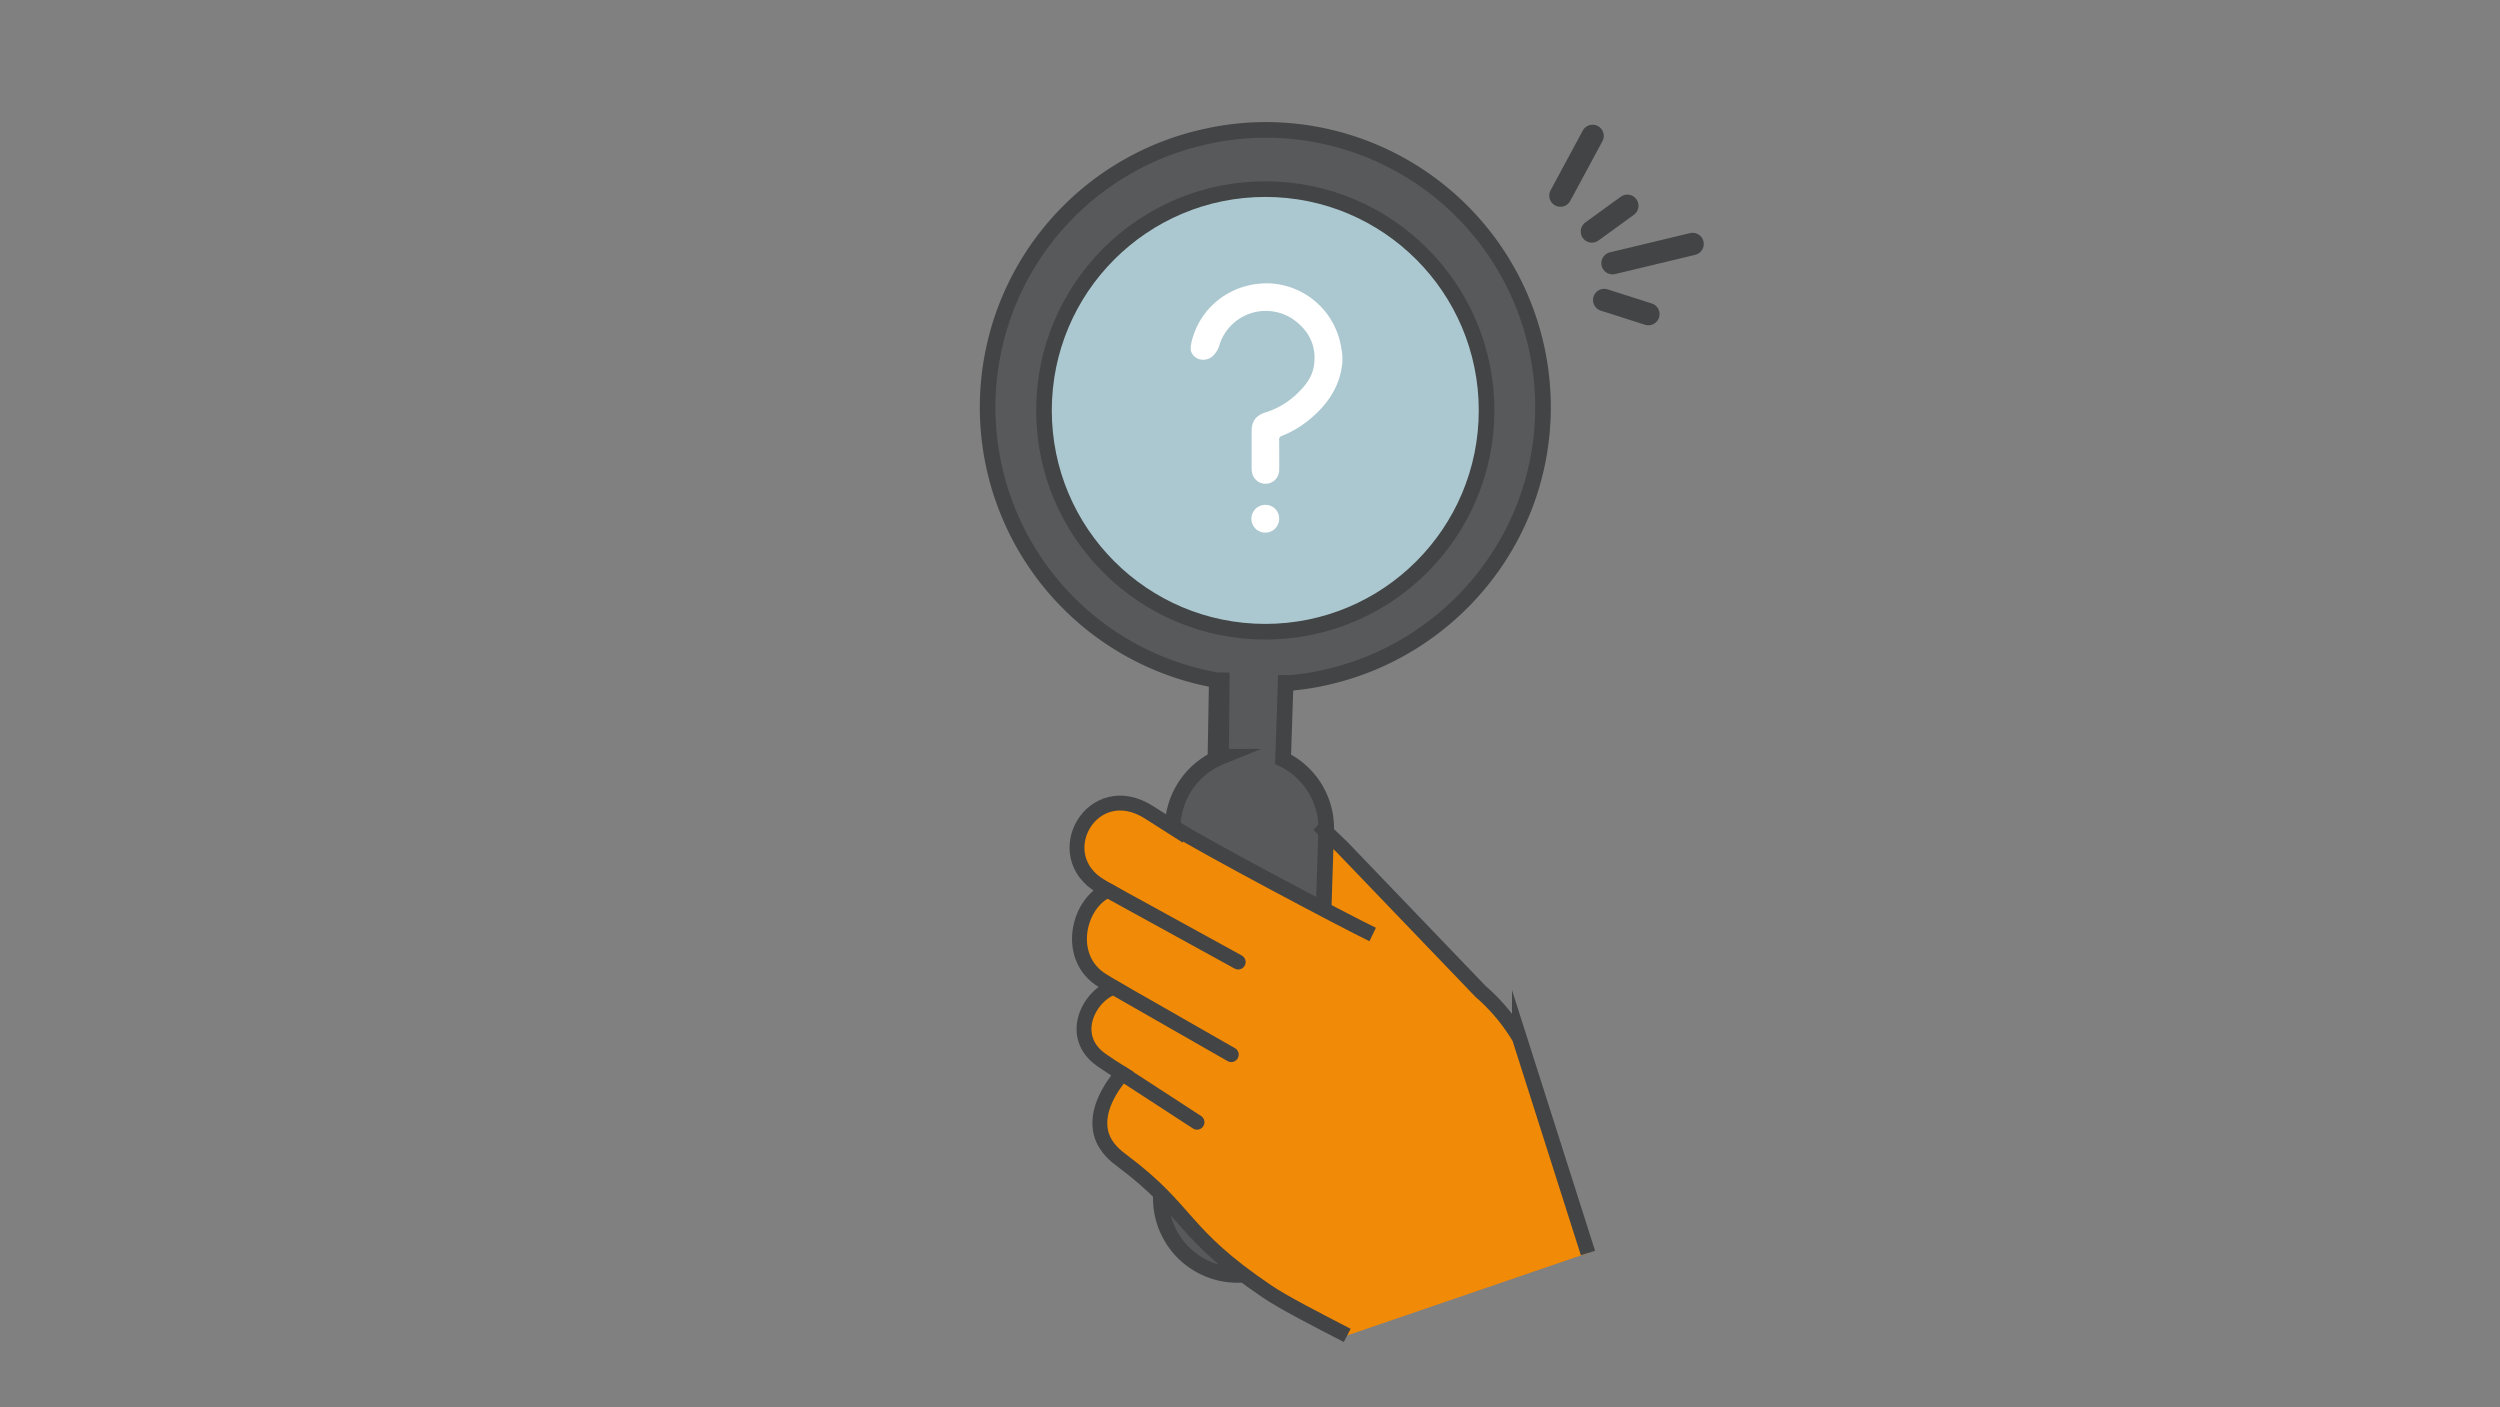
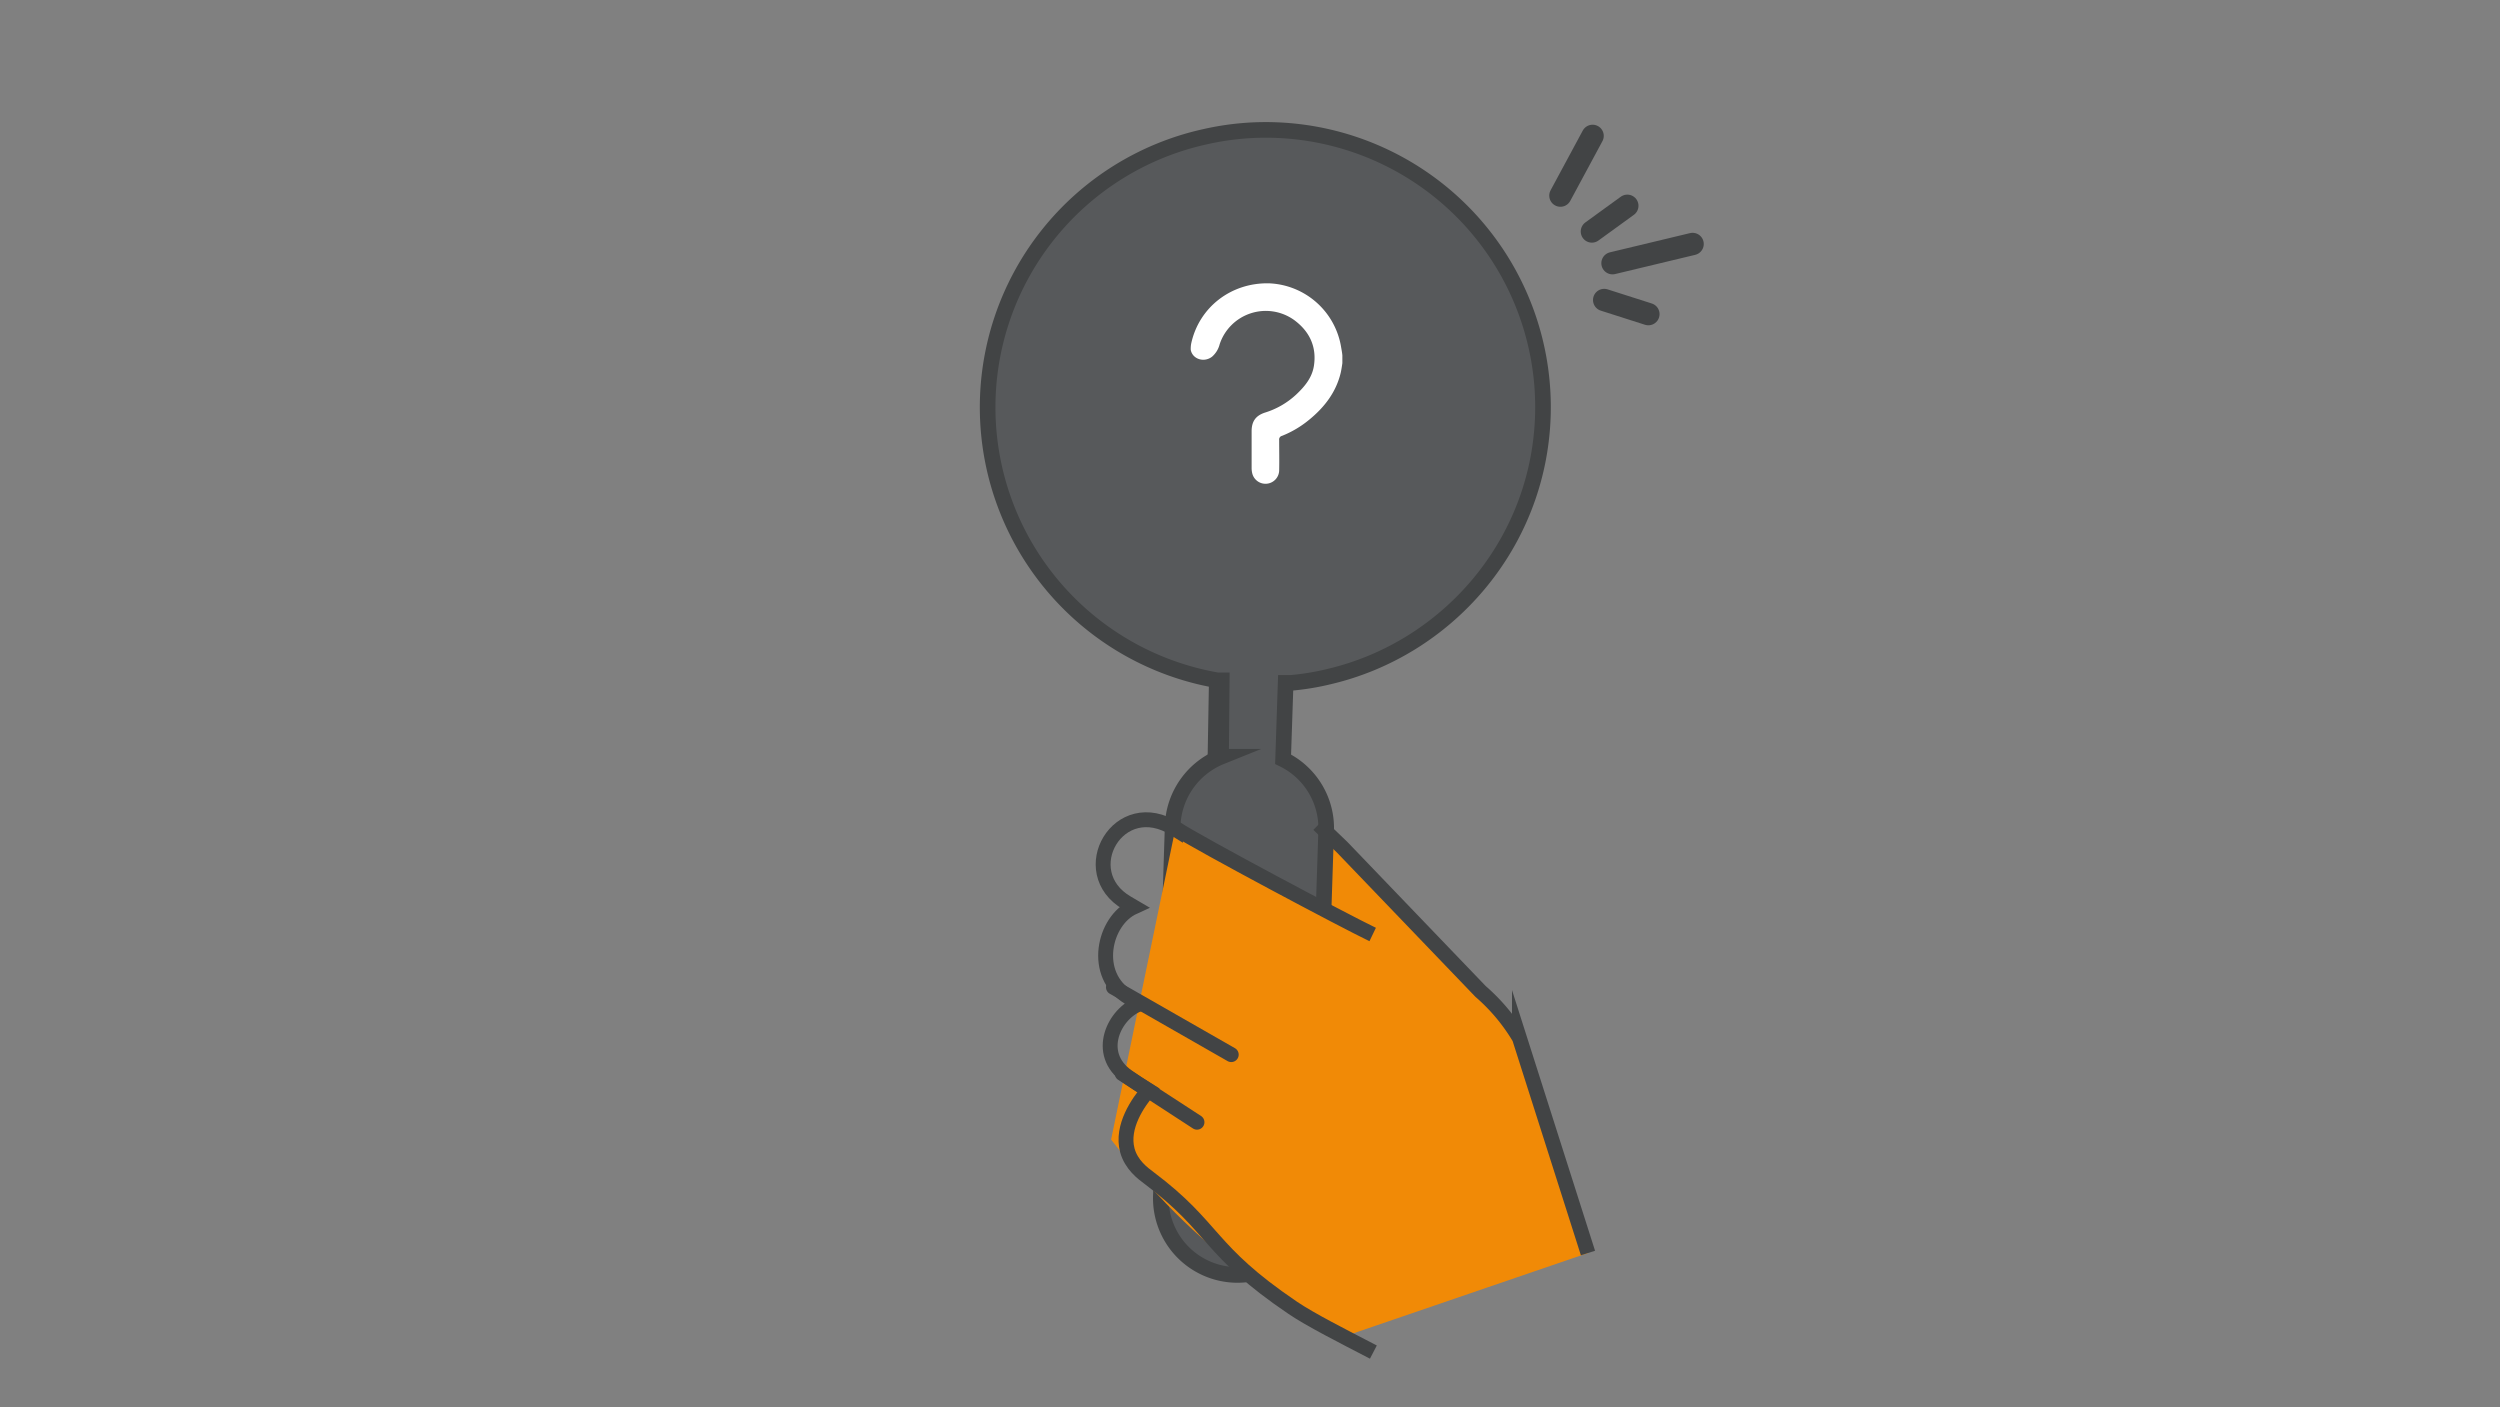
<svg xmlns="http://www.w3.org/2000/svg" id="fe03e1eb-39c3-4eed-a44a-7680d6ae8713" data-name="Laag 1" viewBox="0 0 1080 608">
  <rect x="0" y="0" width="1080" height="608" fill="#808080" stroke="none" />
  <defs>
    <style>
      .a24641e3-75a0-4ec9-8ad1-89fb587ce051, .e3c8e28e-12e2-4262-af6a-a0237305bc06, .e9e43f33-616b-4aac-8e27-bcdff8a1a57a {
        fill: none;
      }

      .a30876ad-844d-4144-abf6-ec963e7e6716, .b91d7d35-4cd8-4413-9c00-5562d32a3721 {
        fill: #595b5c;
      }

      .a24641e3-75a0-4ec9-8ad1-89fb587ce051, .a30876ad-844d-4144-abf6-ec963e7e6716, .b1cbce79-580e-40dc-b662-0949a8b5c4a9, .b91d7d35-4cd8-4413-9c00-5562d32a3721, .e9e43f33-616b-4aac-8e27-bcdff8a1a57a, .f38c45b1-6f94-413d-8abe-0dff5a88d99b {
        stroke: #424445;
      }

      .a30876ad-844d-4144-abf6-ec963e7e6716, .b1cbce79-580e-40dc-b662-0949a8b5c4a9, .e9e43f33-616b-4aac-8e27-bcdff8a1a57a, .f38c45b1-6f94-413d-8abe-0dff5a88d99b {
        stroke-miterlimit: 10;
      }

      .a24641e3-75a0-4ec9-8ad1-89fb587ce051, .a30876ad-844d-4144-abf6-ec963e7e6716, .e9e43f33-616b-4aac-8e27-bcdff8a1a57a {
        stroke-width: 6.43px;
      }

      .ed1d7069-1939-4c6a-a272-b43b4055c6af {
        fill: #f18a06;
      }

      .b1cbce79-580e-40dc-b662-0949a8b5c4a9 {
        fill: #57595b;
      }

      .a24641e3-75a0-4ec9-8ad1-89fb587ce051, .b1cbce79-580e-40dc-b662-0949a8b5c4a9, .b91d7d35-4cd8-4413-9c00-5562d32a3721, .f38c45b1-6f94-413d-8abe-0dff5a88d99b {
        stroke-linecap: round;
      }

      .b1cbce79-580e-40dc-b662-0949a8b5c4a9, .f38c45b1-6f94-413d-8abe-0dff5a88d99b {
        stroke-width: 6.75px;
      }

      .f38c45b1-6f94-413d-8abe-0dff5a88d99b {
        fill: #abc8d0;
      }

      .a24641e3-75a0-4ec9-8ad1-89fb587ce051, .b91d7d35-4cd8-4413-9c00-5562d32a3721 {
        stroke-linejoin: round;
      }

      .b91d7d35-4cd8-4413-9c00-5562d32a3721 {
        stroke-width: 9.65px;
      }

      .e71a226f-ed3e-472e-af8a-f64175dd876b {
        fill: #fff;
      }
    </style>
  </defs>
  <rect class="e3c8e28e-12e2-4262-af6a-a0237305bc06" width="1080" height="608" />
  <g>
    <rect class="a30876ad-844d-4144-abf6-ec963e7e6716" x="525.3" y="283.8" width="21.2" height="51.34" transform="translate(5.4 -9.1) rotate(1)" />
    <g>
      <path class="ed1d7069-1939-4c6a-a272-b43b4055c6af" d="M639.7,428.3l-59.8-62.2-39.2-30.3c-13.2,18.4-10.4,36.5,18.6,54.1Z" />
      <g>
        <path class="b1cbce79-580e-40dc-b662-0949a8b5c4a9" d="M551.3,56.2A118,118,0,0,0,520.9,59a119.7,119.7,0,0,0,5,234.9h1.9l-.3,33a33.4,33.4,0,0,0-20.9,29.6l-5.1,159.9a33.1,33.1,0,1,0,66.2,2.5l5.2-159.9A33.1,33.1,0,0,0,554.3,328l1.1-33h2.3a110,110,0,0,0,16.4-2.7c51.2-12,90.4-57.1,92.4-112.1A119.8,119.8,0,0,0,551.3,56.2Z" />
-         <circle class="f38c45b1-6f94-413d-8abe-0dff5a88d99b" cx="546.6" cy="177.3" r="95.6" />
      </g>
      <path class="ed1d7069-1939-4c6a-a272-b43b4055c6af" d="M686,541.3l-29.6-92.9C631.9,405,557.2,390,507.8,357.8L480,492.3c43.2,56,83.2,74.3,102,84.6" />
-       <path class="ed1d7069-1939-4c6a-a272-b43b4055c6af" d="M542.8,516.7a18.5,18.5,0,0,0-.7-12,22.8,22.8,0,0,0-7.5-10.3c-4.9-4-11.3-9.1-18.1-14.2,5.6,2.2,10.2,3.4,12.8,3.2a12.3,12.3,0,0,0,9.6-4.4,11,11,0,0,0,1.7-10,18.1,18.1,0,0,0-6.8-9.7l-5.8-4.6c8.4,3.8,17.6,2.4,22.1-3.9s2.1-18.6-7.2-25.2c0,0-10.2-9.3-23.2-20,6.1.7,11.7-1.1,14.9-5.4,8.6-11.8,1-23.7-9.1-30.7l-29-18.5c-24.6-15.8-44,18.5-20.9,31.9l2.9,1.7c-13,5.9-18.3,29.4-2.1,39.1l4.6,2.8c-10.9,3.9-19.5,21.4-5.2,31.4,2.7,1.9,5.8,3.9,9,5.9-10.4,5.4-17.9,27.6,2.8,38.5,17.1,9,41.8,23.6,48.4,21.2A9.7,9.7,0,0,0,542.8,516.7Z" />
-       <line class="a24641e3-75a0-4ec9-8ad1-89fb587ce051" x1="478.5" y1="384.6" x2="534.9" y2="415.6" />
      <line class="a24641e3-75a0-4ec9-8ad1-89fb587ce051" x1="481" y1="426.5" x2="531.9" y2="455.6" />
      <line class="a24641e3-75a0-4ec9-8ad1-89fb587ce051" x1="484.8" y1="463.8" x2="517.1" y2="484.8" />
-       <path class="e9e43f33-616b-4aac-8e27-bcdff8a1a57a" d="M593,403.7c-12.1-5.8-74.6-39-85.2-45.9v.4L496.5,351c-24.6-15.8-44,18.5-20.9,31.9l2.9,1.7c-13,5.9-18.3,29.4-2.1,39.1l4.6,2.8c-10.9,3.9-19.5,21.4-5.2,31.4,2.7,1.9,5.8,3.9,9,5.9-4.4,5.2-11.8,15.7-9.1,25.9,1.7,6.3,6.7,10,9.4,12,28.9,21.7,25,31,62.1,56.1,7.5,5.1,21.7,12.3,34.8,19.1" />
+       <path class="e9e43f33-616b-4aac-8e27-bcdff8a1a57a" d="M593,403.7c-12.1-5.8-74.6-39-85.2-45.9v.4c-24.6-15.8-44,18.5-20.9,31.9l2.9,1.7c-13,5.9-18.3,29.4-2.1,39.1l4.6,2.8c-10.9,3.9-19.5,21.4-5.2,31.4,2.7,1.9,5.8,3.9,9,5.9-4.4,5.2-11.8,15.7-9.1,25.9,1.7,6.3,6.7,10,9.4,12,28.9,21.7,25,31,62.1,56.1,7.5,5.1,21.7,12.3,34.8,19.1" />
    </g>
    <path class="e9e43f33-616b-4aac-8e27-bcdff8a1a57a" d="M686,541.3l-29.6-92.9a81.7,81.7,0,0,0-16.8-20.1l-59.7-62.2-10.3-9.9" />
    <g>
      <line class="b91d7d35-4cd8-4413-9c00-5562d32a3721" x1="688" y1="58.7" x2="674.1" y2="84.5" />
      <line class="b91d7d35-4cd8-4413-9c00-5562d32a3721" x1="712.1" y1="135.7" x2="693" y2="129.6" />
      <line class="b91d7d35-4cd8-4413-9c00-5562d32a3721" x1="703" y1="88.9" x2="687.7" y2="100" />
      <line class="b91d7d35-4cd8-4413-9c00-5562d32a3721" x1="731.2" y1="105.4" x2="696.6" y2="113.7" />
    </g>
  </g>
  <g id="f759a696-7871-4c0e-abef-bf5de000d2d7" data-name="wjcOVF.tif">
    <g>
      <path class="e71a226f-ed3e-472e-af8a-f64175dd876b" d="M579.9,156.9c-.2,1.4-.4,2.7-.7,4.1-2,8.4-7,14.9-13.6,20.3a43.8,43.8,0,0,1-11.8,7,1.6,1.6,0,0,0-1.2,1.8c0,4.4.1,8.8,0,13.2a5.9,5.9,0,0,1-11.6,1.3,9.9,9.9,0,0,1-.3-2.4V186.3c0-4.3,1.8-6.8,5.9-8.1a34.8,34.8,0,0,0,13.4-7.8c3.6-3.4,6.8-7.2,7.6-12.3,1.3-8.3-1.9-15-8.6-19.9a21,21,0,0,0-32.1,10.5,10.5,10.5,0,0,1-3.3,5.4c-3.5,2.7-8.5,1-9.2-3a12.3,12.3,0,0,1,.2-2.7c3.4-15.7,17.3-26.4,33.7-26a32.9,32.9,0,0,1,31.1,27.8c.2,1.1.4,2.2.5,3.3Z" />
-       <path class="e71a226f-ed3e-472e-af8a-f64175dd876b" d="M552.6,224a6,6,0,1,1-6-5.9A5.9,5.9,0,0,1,552.6,224Z" />
    </g>
  </g>
</svg>